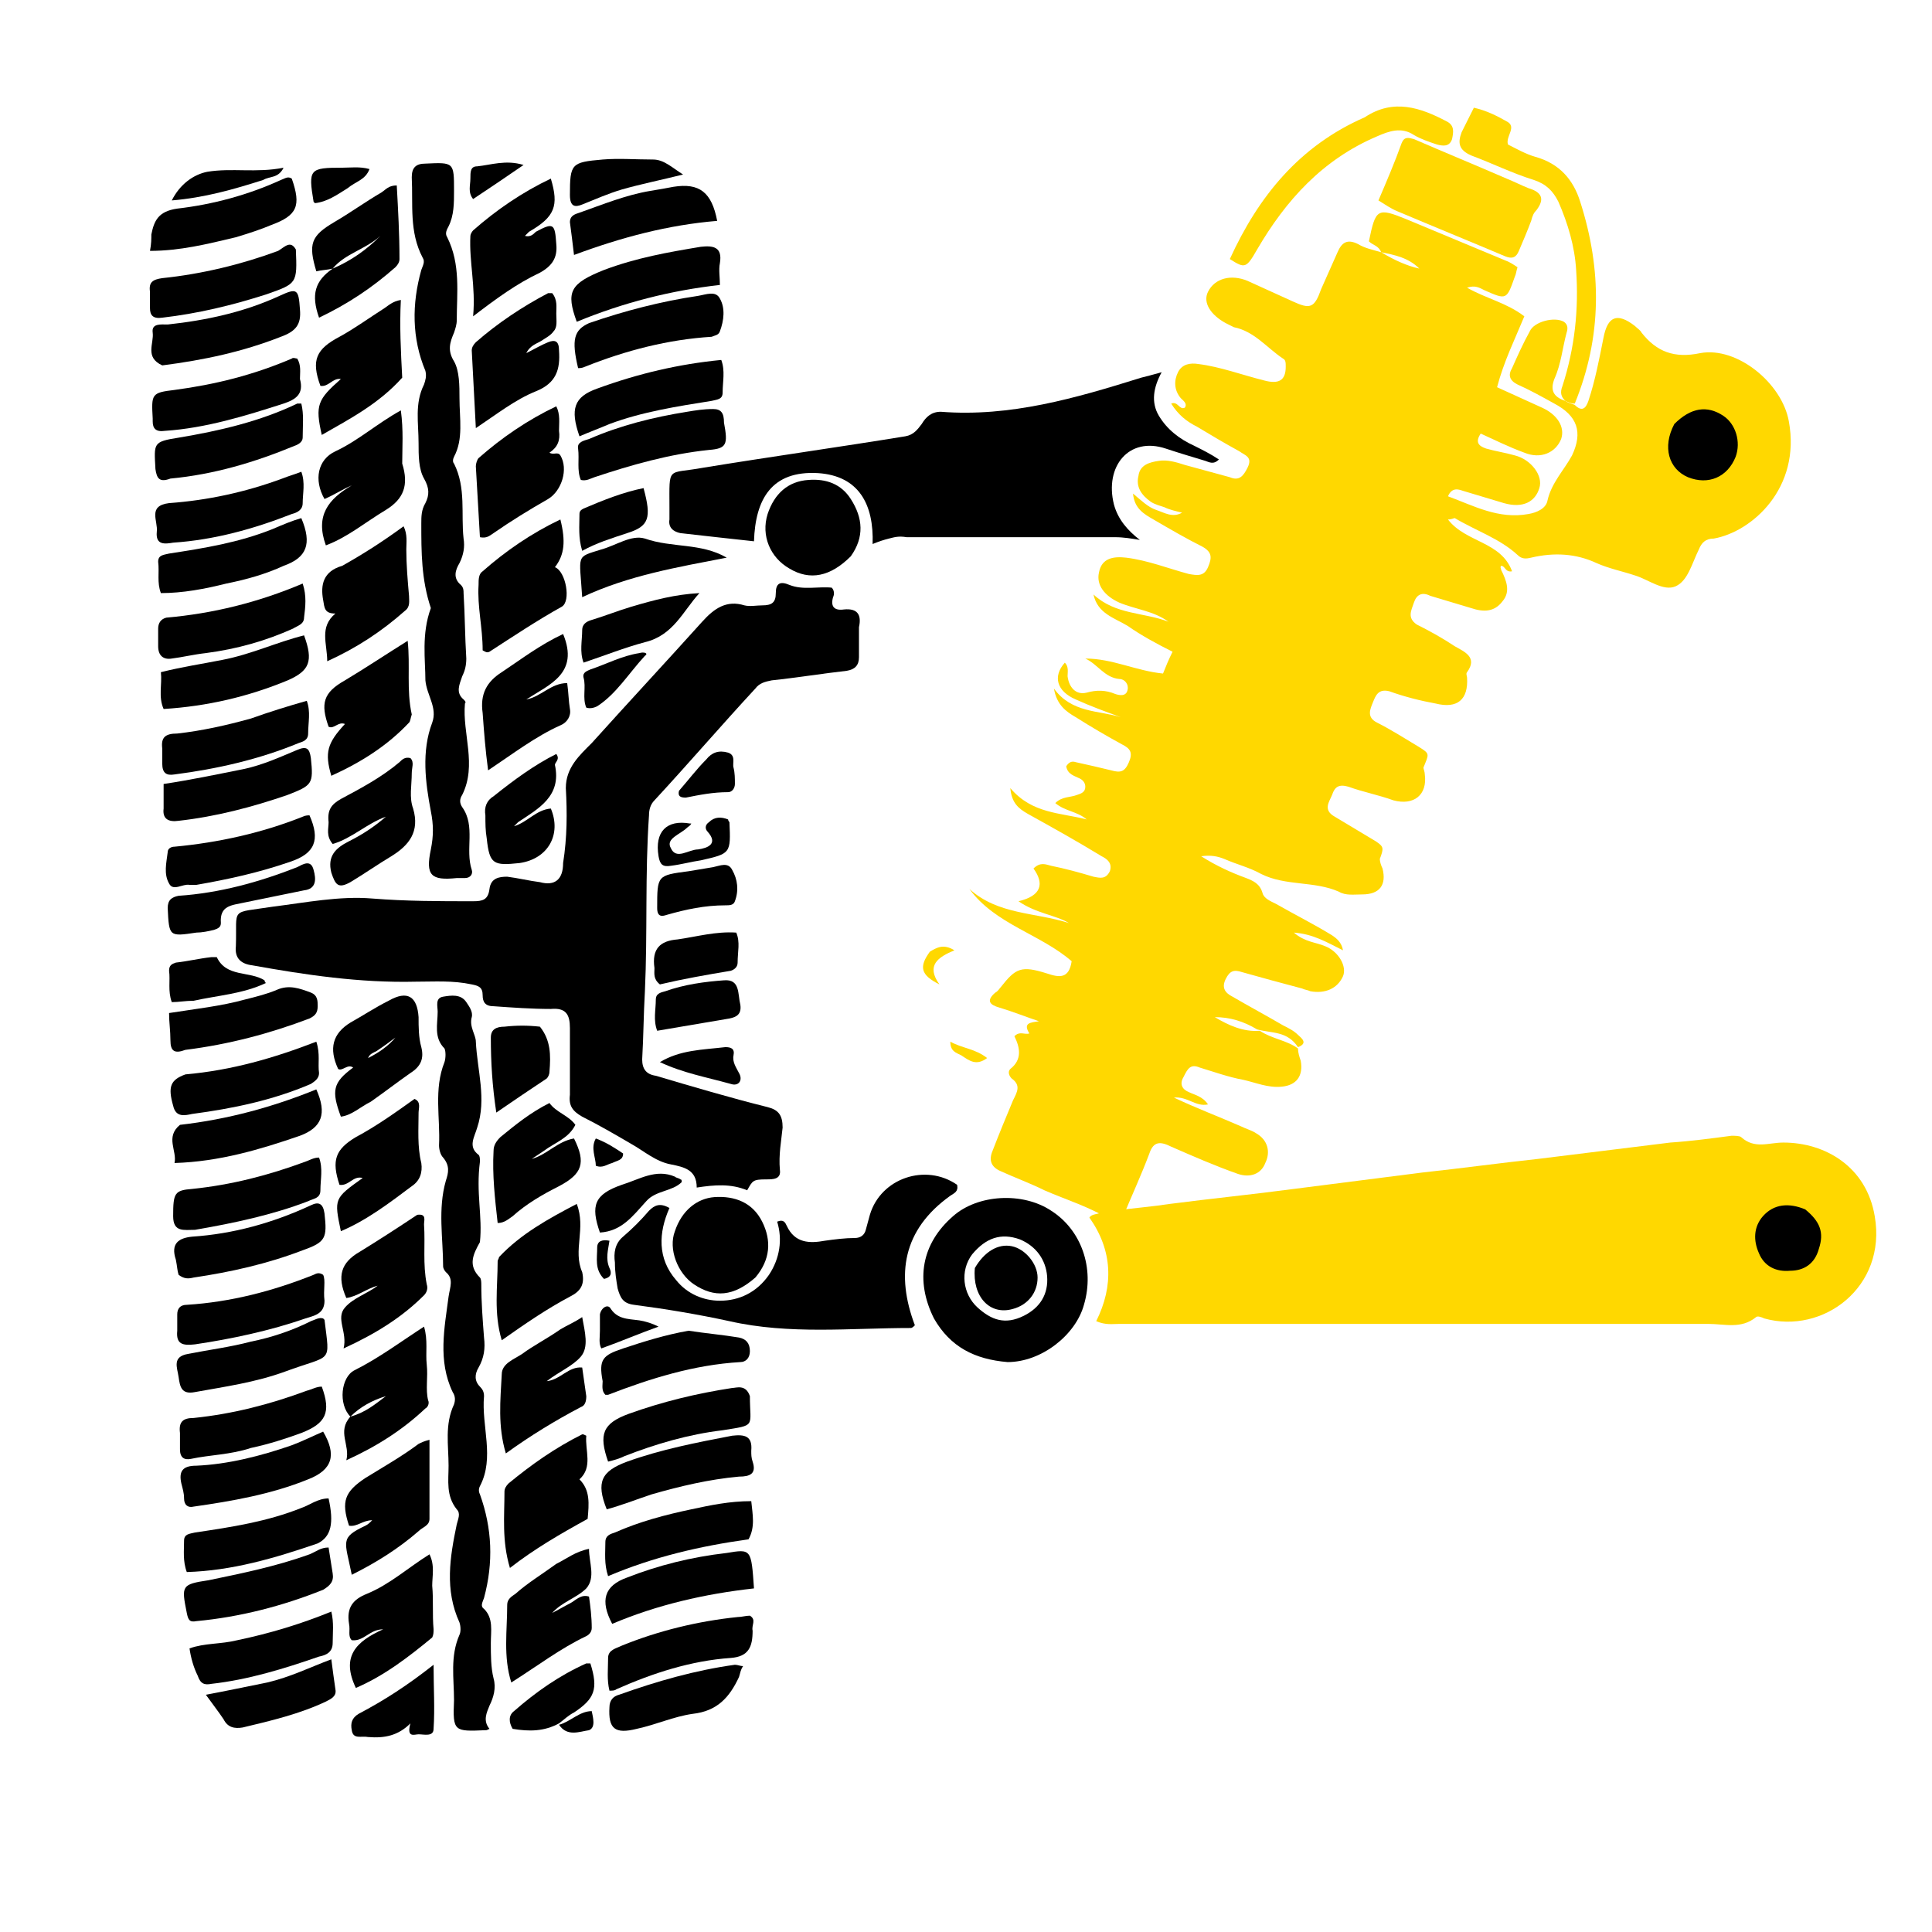
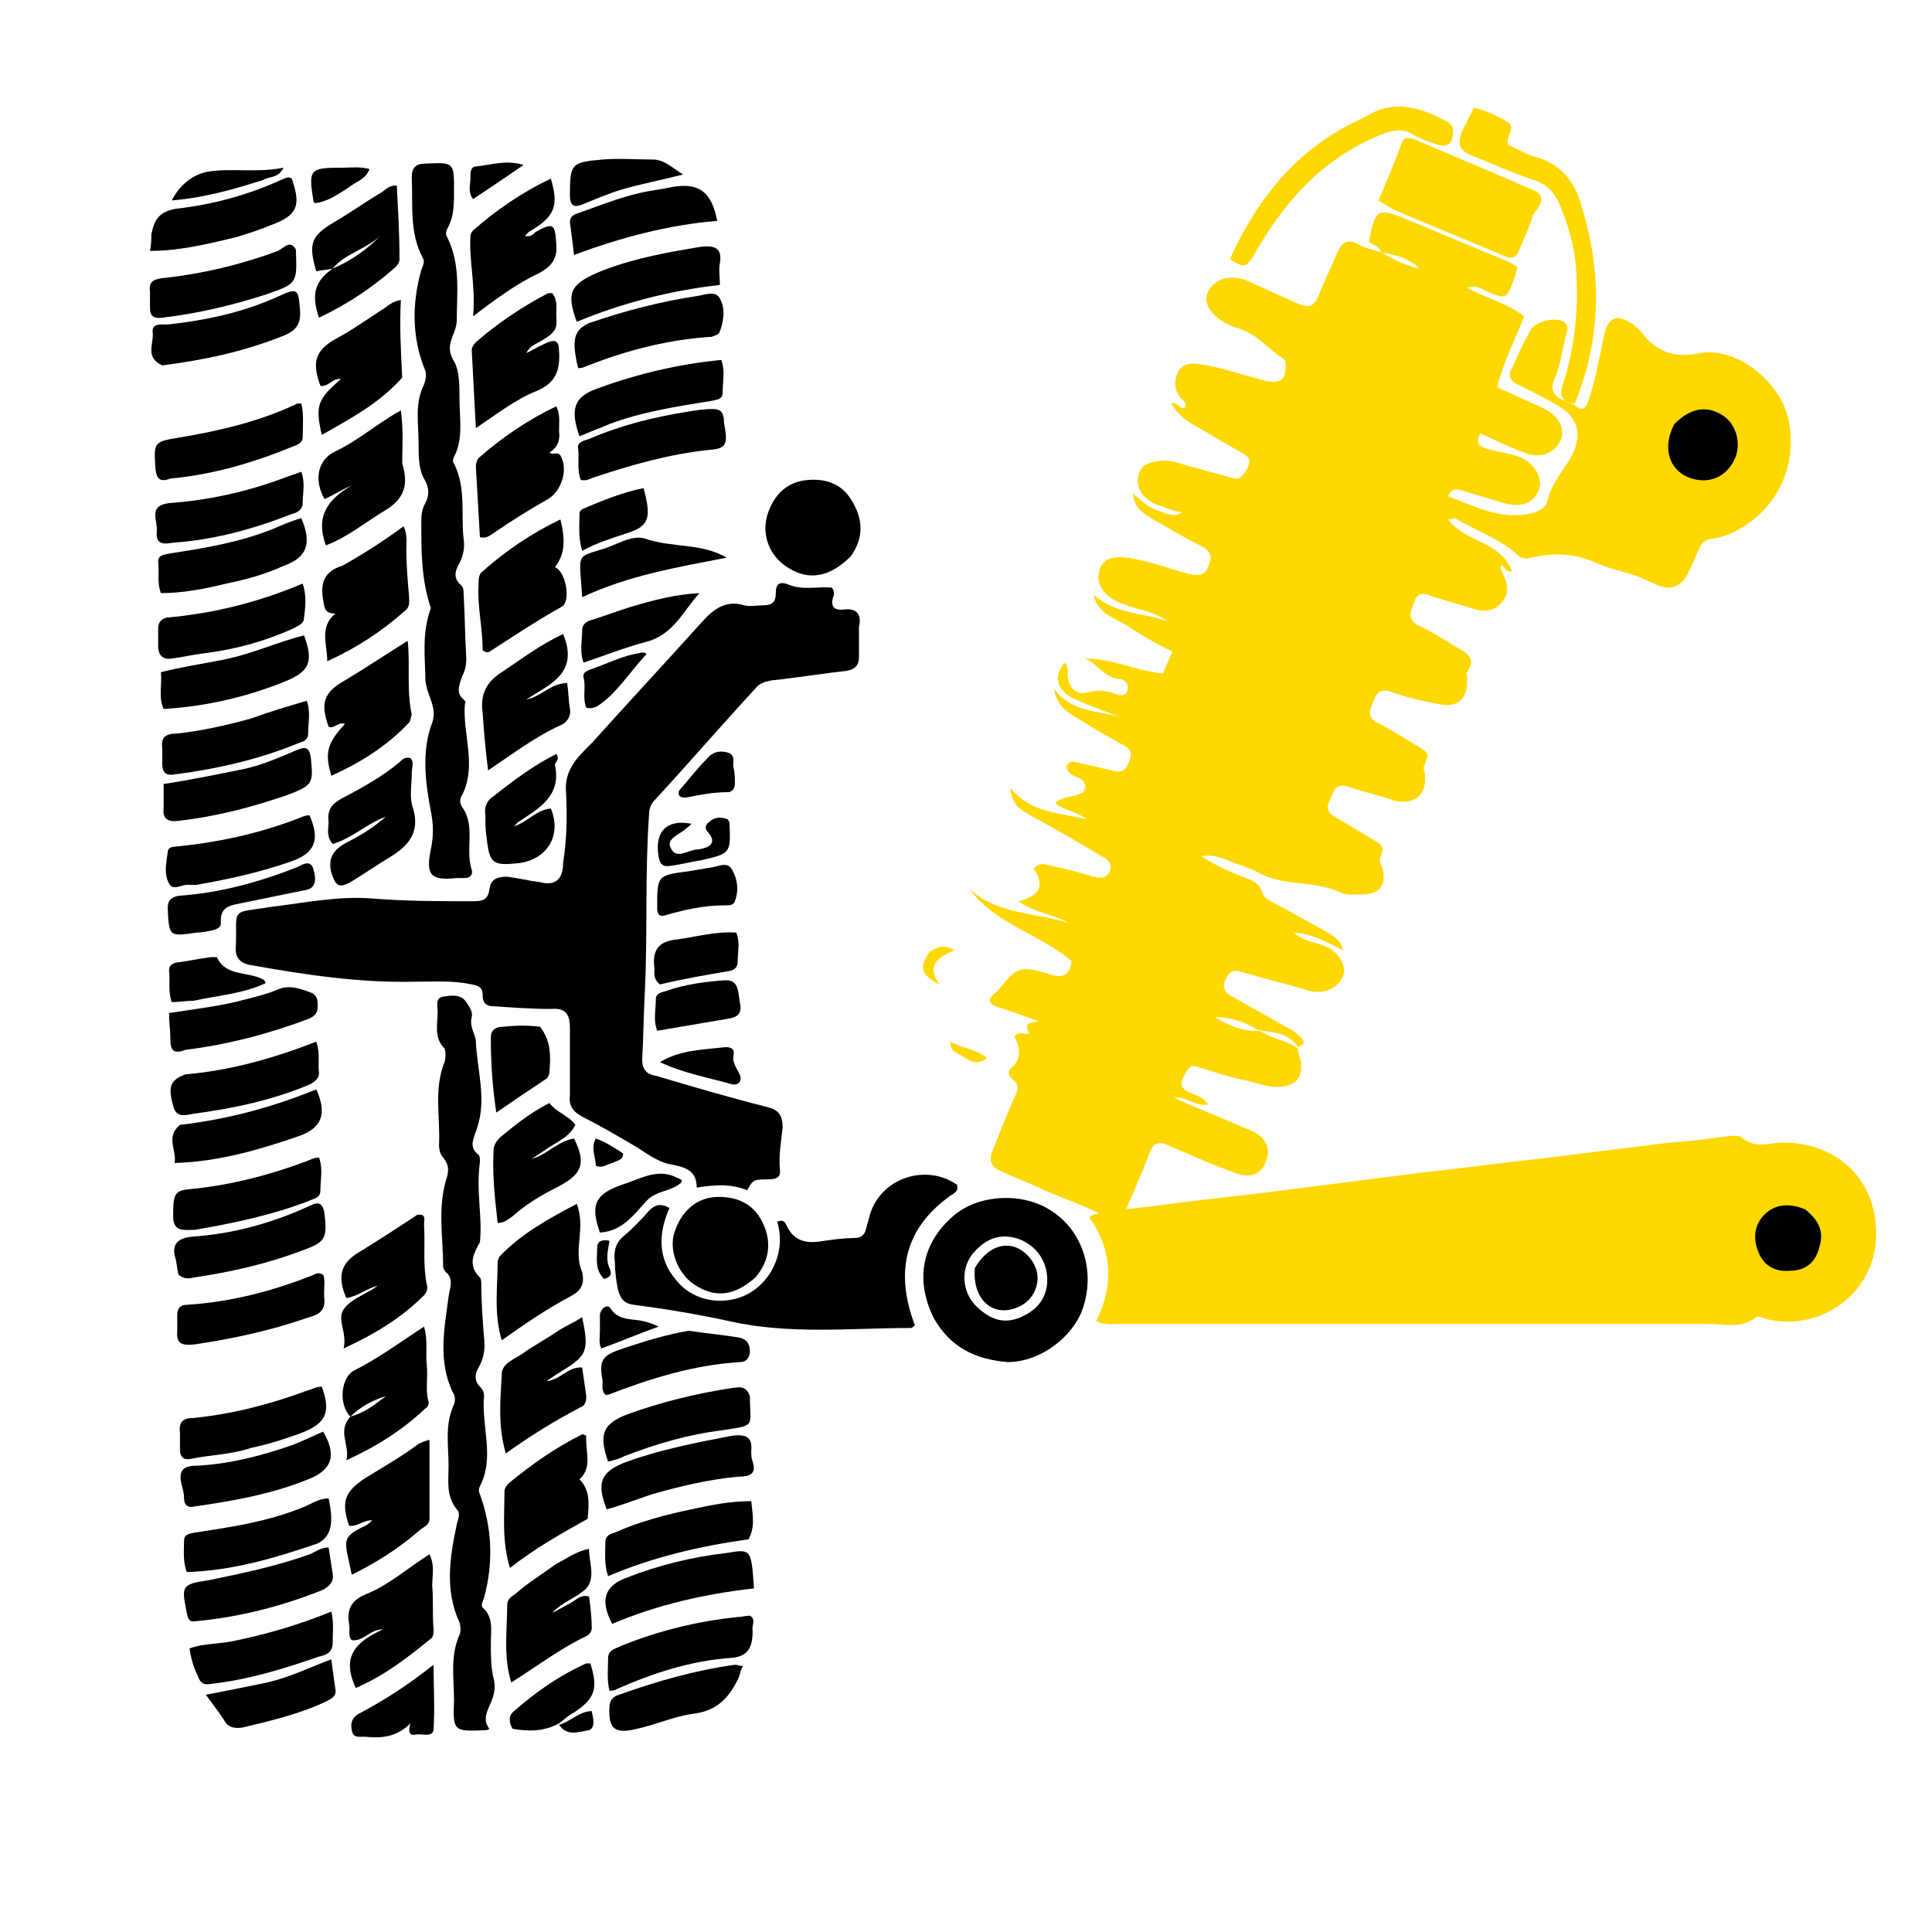
<svg xmlns="http://www.w3.org/2000/svg" version="1.1" id="Layer_1" x="0px" y="0px" viewBox="0 0 141.7 141.7" style="enable-background:new 0 0 141.7 141.7;" xml:space="preserve">
  <style type="text/css">
	.st0{fill:#FFD800;}
</style>
  <path class="st0" d="M87.4,35.6c-0.5-0.2-1.1-0.3-1.7-0.4c-0.3-0.1-0.5-0.1-0.7,0.2c-0.2,0.3,0,0.6,0.2,0.8c0.6,0.5,1.3,1,2.4,0.7  C88.5,36.2,88,35.8,87.4,35.6z" />
  <path class="st0" d="M125,33.4c0.9,0.4,1.7,0.7,2.5,1.1c0.8-1.2,0.9-2.6,0-3.7c-1.3-1.6-3-1.9-4.9-0.6c-1.3,1.4-1.5,3-0.6,4.3  c0-0.1,0-0.2,0.1-0.3C122.6,33.2,123.8,32.9,125,33.4z" />
  <path class="st0" d="M131.2,30.9c-0.5-2.8-3.8-5.5-6.5-5c-1.9,0.4-3.2-0.1-4.3-1.5c-0.1-0.2-0.3-0.3-0.5-0.5c-1.3-1-2-0.7-2.3,0.9  c-0.3,1.5-0.6,3.1-1.1,4.6c-0.2,0.6-0.5,0.8-1,0.3c-0.2-0.1-0.4-0.1-0.7-0.3c-0.9-0.3-1.1-0.8-0.8-1.6c0.5-1.1,0.6-2.3,0.9-3.4  c0.1-0.3,0.1-0.6-0.2-0.8c-0.7-0.4-2.2,0-2.5,0.7c-0.5,0.9-0.9,1.8-1.3,2.7c-0.3,0.5-0.2,0.9,0.4,1.2c0.9,0.4,1.8,0.9,2.7,1.4  c1.7,0.9,2.1,2.1,1.3,3.8c-0.6,1.1-1.5,2-1.8,3.3c-0.1,0.6-0.8,0.9-1.4,1c-2.2,0.4-4-0.6-5.9-1.3c0.3-0.7,0.8-0.5,1.1-0.4  c1,0.3,2,0.6,3,0.9c1.4,0.4,2.3-0.1,2.6-1.1c0.3-0.9-0.6-2.1-1.8-2.4c-0.7-0.2-1.4-0.3-2.1-0.5c-0.6-0.2-0.8-0.5-0.4-1.1  c1.1,0.5,2.1,1,3.2,1.4c1.2,0.5,2.3,0,2.7-1c0.3-0.9-0.3-1.8-1.4-2.3c-1.1-0.5-2.2-1-3.3-1.5c0.5-1.9,1.3-3.5,2-5.2  c-1.3-1-2.8-1.3-4.2-2.1c0.6-0.2,0.9,0,1.3,0.2c1.6,0.7,1.6,0.7,2.2-1c0.1-0.2,0.1-0.4,0.2-0.7c-0.3-0.2-0.6-0.4-0.9-0.5  c-2.4-1-4.8-2-7.2-3c-2.2-0.9-2.3-0.8-2.8,1.6c0.3,0.3,0.7,0.3,0.9,0.8c1,0.2,2,0.4,2.8,1.2c-0.9-0.2-1.8-0.6-2.8-1.2  c-0.7-0.2-1.2-0.3-1.7-0.6c-0.8-0.4-1.2-0.1-1.5,0.6c-0.4,0.9-0.8,1.8-1.2,2.7c-0.5,1.4-0.8,1.5-2.1,0.9c-1.1-0.5-2.2-1-3.3-1.5  c-1.2-0.5-2.4-0.2-2.9,0.8c-0.4,0.8,0.2,1.7,1.3,2.3c0.2,0.1,0.4,0.2,0.6,0.3c1.5,0.3,2.4,1.5,3.6,2.3c0.2,0.1,0.2,0.3,0.2,0.6  c0,1-0.5,1.3-1.6,1c-1.6-0.4-3.2-1-4.8-1.2c-0.6-0.1-1.2,0-1.5,0.6c-0.3,0.6-0.3,1.3,0.2,1.9c0.2,0.2,0.5,0.4,0.3,0.7  c-0.4,0.2-0.5-0.5-1-0.3c0.5,0.8,1.1,1.3,1.9,1.7c1,0.6,2,1.2,3.1,1.8c0.4,0.3,1,0.4,0.6,1.2c-0.3,0.6-0.6,1-1.3,0.7  c-1.1-0.3-2.2-0.6-3.3-0.9c-0.6-0.2-1.3-0.4-1.9-0.3c-0.7,0.1-1.4,0.3-1.5,1.1c-0.2,0.8,0.2,1.4,0.9,1.9c0.3,0.2,0.7,0.3,1,0.4  c0.4,0.2,0.9,0.3,1.3,0.4c-0.7,0.4-1.3,0-1.9-0.2c-0.6-0.2-1.1-0.7-1.7-1.2c0.1,1.1,0.8,1.5,1.5,1.9c1.2,0.7,2.4,1.4,3.6,2  c0.7,0.4,0.7,0.8,0.4,1.5c-0.3,0.7-0.8,0.6-1.4,0.5c-1.5-0.4-3-1-4.6-1.2c-0.9-0.1-1.8,0-2,1.1c-0.2,0.9,0.4,1.7,1.5,2.2  c1.2,0.5,2.5,0.6,3.6,1.4c-1.8-0.7-3.9-0.5-5.5-2c0.3,1.4,1.5,1.7,2.5,2.3c1,0.7,2.1,1.3,3.3,1.9c-0.3,0.6-0.5,1.1-0.7,1.6  c-2-0.2-3.7-1.1-5.7-1.1c0.9,0.4,1.4,1.4,2.5,1.5c0.4,0,0.7,0.4,0.6,0.8c-0.1,0.5-0.6,0.4-0.9,0.3c-0.7-0.3-1.4-0.3-2.1-0.1  c-0.8,0.2-1.3-0.4-1.4-1.2c0-0.3,0.1-0.7-0.2-1c-0.9,1-0.6,2.1,0.8,2.7c1.1,0.5,2.2,0.9,3.3,1.3c-1.6-0.5-3.6-0.3-4.9-2.1  c0.2,1.2,0.9,1.7,1.6,2.1c1.1,0.7,2.3,1.4,3.4,2c0.6,0.3,0.8,0.6,0.5,1.3c-0.3,0.7-0.6,0.8-1.3,0.6c-0.8-0.2-1.7-0.4-2.6-0.6  c-0.3-0.1-0.5,0-0.7,0.3c0.1,0.6,0.6,0.7,1,0.9c0.2,0.1,0.4,0.3,0.4,0.6c0,0.4-0.3,0.5-0.6,0.6c-0.5,0.2-1.1,0.1-1.6,0.6  c0.7,0.6,1.6,0.6,2.3,1.2c-1.9-0.5-4-0.4-5.6-2.3c0.1,1.1,0.6,1.5,1.3,1.9c1.8,1,3.6,2,5.4,3.1c0.4,0.2,0.8,0.5,0.6,1.1  c-0.3,0.6-0.7,0.5-1.2,0.4c-1-0.3-2.1-0.6-3.1-0.8c-0.4-0.1-0.8-0.3-1.3,0.2c0.8,1.1,0.6,2-1.1,2.4c1.3,0.9,2.7,1,3.7,1.6  c-2.5-0.8-5.2-0.6-7.3-2.5c1.9,2.6,5.2,3.3,7.5,5.3c-0.2,1.3-0.9,1.2-1.8,0.9c-1.9-0.6-2.3-0.4-3.4,1c-0.1,0.1-0.2,0.3-0.4,0.4  c-0.7,0.6-0.4,0.9,0.3,1.1c1,0.3,2,0.7,2.9,1c-0.6,0.1-1.2,0.1-0.7,0.9c-0.4,0.1-0.7-0.2-1.1,0.2c0.4,0.8,0.6,1.7-0.3,2.4  c-0.2,0.2-0.1,0.5,0.1,0.7c0.7,0.5,0.4,1,0.1,1.6c-0.5,1.2-1,2.4-1.5,3.7c-0.3,0.7-0.1,1.2,0.6,1.5c1.1,0.5,2.2,0.9,3.2,1.4  c1.6,0.7,3.3,1.2,4.9,2.2c0,0,0,0,0,0c0.2,0,0.3,0.1,0.5,0.2c0.2-0.1,0.4-0.1,0.5-0.1c0-0.1,0.1-0.2,0.1-0.2c-0.1,0-0.2,0-0.3,0  c0.7-1.7,1.4-3.2,2-4.8c0.3-0.9,0.8-0.9,1.6-0.5c1.6,0.7,3.2,1.4,4.9,2c0.9,0.3,1.7,0,2-0.8c0.4-0.8,0.2-1.7-0.7-2.2  c-0.3-0.2-0.7-0.3-1.1-0.5c-1.6-0.7-3.2-1.3-4.9-2.1c1-0.1,1.6,0.7,2.5,0.5c-0.4-0.6-1-0.7-1.4-0.9c-0.5-0.2-0.7-0.6-0.4-1.1  c0.3-0.6,0.5-1,1.2-0.7c1,0.3,2.1,0.7,3.2,0.9c0.9,0.2,1.8,0.6,2.8,0.5c1.1-0.1,1.6-0.8,1.4-1.9c-0.1-0.3-0.2-0.6-0.2-0.9  c-0.8-0.6-1.9-0.7-2.8-1.3c-1.2,0.1-2.3-0.4-3.3-1c1.1,0,2.1,0.3,3.1,0.9c1.1,0.3,2.2,0.1,3,1.3c0.8-0.3,0.2-0.7,0-0.9  c-0.3-0.3-0.7-0.5-1.1-0.7c-1.2-0.7-2.5-1.4-3.7-2.1c-0.6-0.3-0.8-0.7-0.5-1.3c0.3-0.6,0.6-0.7,1.2-0.5c1.4,0.4,2.9,0.8,4.4,1.2  c0.2,0.1,0.4,0.1,0.6,0.2c1.1,0.2,2-0.2,2.4-1.1c0.3-0.7-0.3-1.8-1.3-2.2c-0.7-0.3-1.5-0.3-2.3-1c1.4,0.1,2.4,0.7,3.6,1.3  c-0.1-0.6-0.5-0.9-0.8-1.1c-1.3-0.8-2.7-1.5-4.1-2.3c-0.4-0.2-0.9-0.4-1-0.8c-0.2-0.7-0.7-0.9-1.2-1.1c-1.1-0.4-2.2-0.9-3.3-1.6  c0.7-0.1,1.2,0,1.7,0.2c0.9,0.4,1.8,0.6,2.7,1.1c1.8,0.9,3.9,0.5,5.7,1.3c0.5,0.3,1.1,0.2,1.7,0.2c1.3,0,1.8-0.7,1.5-1.9  c-0.1-0.2-0.2-0.5-0.2-0.7c0.3-0.8,0.3-0.9-0.3-1.3c-1-0.6-2-1.2-3-1.8c-0.9-0.5-0.4-1.1-0.2-1.6c0.2-0.6,0.5-0.8,1.2-0.6  c1.1,0.4,2.2,0.6,3.3,1c1.5,0.4,2.5-0.4,2.3-1.9c0-0.2-0.1-0.4-0.1-0.5c0.4-1,0.5-1-0.3-1.5c-1-0.6-2.1-1.3-3.1-1.8  c-0.8-0.4-0.5-1-0.3-1.5c0.2-0.5,0.4-1,1.2-0.8c1.1,0.4,2.3,0.7,3.4,0.9c1.6,0.4,2.4-0.3,2.3-1.9c0-0.1-0.1-0.3,0-0.4  c0.8-1.1-0.2-1.5-0.9-1.9c-0.9-0.6-1.8-1.1-2.8-1.6c-0.7-0.5-0.4-1-0.2-1.6c0.2-0.6,0.6-0.8,1.2-0.5c1,0.3,2,0.6,3,0.9  c0.9,0.3,1.7,0.3,2.3-0.5c0.6-0.7,0.3-1.5-0.1-2.3c0-0.1-0.1-0.2,0-0.3c0.3,0,0.3,0.5,0.8,0.4c-0.8-2.2-3.4-2.1-4.7-3.8  c0.3,0,0.4-0.1,0.5-0.1c1.5,0.9,3.3,1.5,4.6,2.7c0.3,0.3,0.6,0.3,1,0.2c1.7-0.4,3.3-0.3,4.8,0.4c0.9,0.4,1.9,0.6,2.8,0.9  c1,0.3,2.1,1.2,3,0.8c0.9-0.4,1.2-1.7,1.7-2.7c0.2-0.5,0.5-0.8,1.1-0.8C128.5,39,132.1,35.8,131.2,30.9z" />
  <path class="st0" d="M128.5,89.2c-0.1-0.1-0.2-0.2-0.3-0.3c-0.1,0.1-0.1,0.1-0.1,0.2C128.3,89.2,128.4,89.2,128.5,89.2  c0,0.4,0.1,0.6,0.2,0.9c0.2,0.9-0.1,1.5-0.9,1.8c0.4,1.4,1.7,2.5,3.2,2.6c1.5,0.1,3.2-1.4,3.5-3c0.3-1.3-0.7-3.4-2.4-3.8  c-0.2,0-0.4-0.1-0.6-0.1c-1.1-0.1-2.1,0.2-2.8,0.9C128.9,88.7,129.2,88.9,128.5,89.2z" />
  <path class="st0" d="M137.5,89.2c-0.6-3.6-3.6-5.4-6.7-5.4c-1.1,0-2.1,0.5-3.1-0.4c-0.1-0.1-0.5-0.1-0.7-0.1c-1.5,0.2-3,0.4-4.5,0.5  c-3.2,0.4-6.5,0.8-9.7,1.2c-2.8,0.3-5.7,0.7-8.5,1c-3.1,0.4-6.3,0.8-9.4,1.2c-3,0.4-6,0.7-9.1,1.1c-1.3,0.2-2.6,0.3-4.1,0.5  c0,0,0,0,0,0c-0.3,0-0.5,0.1-0.8,0.1c0,0-0.1,0-0.1,0c0,0,0,0,0,0c-0.3,0.2-0.7,0.1-0.9,0.4c1.7,2.4,1.8,5,0.5,7.6  c0.7,0.3,1.2,0.2,1.7,0.2c14.4,0,28.8,0,43.2,0c1.2,0,2.4,0.4,3.5-0.5c0.1-0.1,0.4,0,0.6,0.1C133.7,97.9,138.4,94.4,137.5,89.2z" />
  <path d="M41.3,63.3c0.3-1.9,0.3-3.7,0.2-5.5c0-1.5,1-2.4,1.9-3.3c2.7-3,5.4-5.9,8.1-8.9c0.9-1,1.8-1.6,3.1-1.2c0.4,0.1,0.9,0,1.3,0  c0.7,0,1-0.2,1-0.9c0-0.7,0.3-0.9,1-0.6c1,0.4,2.1,0.1,3.1,0.2c0.2,0.2,0.2,0.5,0.1,0.7c-0.2,0.7,0.1,1,0.8,0.9  c1-0.1,1.3,0.4,1.1,1.3C63,46.7,63,47.5,63,48.2c0,0.6-0.3,0.9-0.9,1c-1.8,0.2-3.6,0.5-5.5,0.7c-0.5,0.1-0.9,0.2-1.2,0.6  c-2.5,2.7-4.9,5.5-7.4,8.2c-0.3,0.3-0.4,0.7-0.4,1.1c-0.3,4.3-0.1,8.6-0.3,12.9c-0.1,1.7-0.1,3.3-0.2,5c0,0.7,0.3,1.1,1,1.2  c2.7,0.8,5.4,1.6,8.2,2.3c0.8,0.2,1.1,0.6,1.1,1.5c-0.1,1-0.3,2-0.2,3.1c0.1,0.7-0.5,0.7-1,0.7c-1,0-1,0.1-1.4,0.8  c-1.2-0.5-2.4-0.4-3.7-0.2c0-1.3-0.9-1.5-1.9-1.7c-1.1-0.2-2-1-2.9-1.5c-1.2-0.7-2.4-1.4-3.6-2c-0.7-0.4-1-0.8-0.9-1.6  c0-1.6,0-3.2,0-4.9c0-1-0.3-1.5-1.4-1.4c-1.4,0-2.8-0.1-4.2-0.2c-0.6,0-0.8-0.3-0.8-0.8c0-0.6-0.3-0.7-0.8-0.8  c-1.4-0.3-2.7-0.2-4.1-0.2c-4.1,0.1-8.1-0.5-12-1.2c-0.8-0.1-1.3-0.5-1.2-1.4c0.1-2.9-0.5-2.4,2.7-2.9c2.4-0.3,4.9-0.8,7.3-0.6  c2.5,0.2,4.9,0.2,7.4,0.2c0.7,0,1.1-0.1,1.2-0.9c0.1-0.8,0.7-0.9,1.3-0.9c0.8,0.1,1.6,0.3,2.4,0.4C40.7,65,41.3,64.5,41.3,63.3z" />
-   <path d="M65.2,39.5c-0.4,0.1-0.7,0.2-1.2,0.4c0.1-2.9-1-5-4-5.2c-3.4-0.2-4.6,1.9-4.7,5c-1.9-0.2-3.6-0.4-5.4-0.6  c-0.5-0.1-0.9-0.4-0.8-1c0-0.3,0-0.6,0-0.9c0-3.1-0.2-2.4,2.5-2.9c4.9-0.8,9.9-1.5,14.8-2.3c0.6-0.1,0.9-0.5,1.2-0.9  c0.3-0.5,0.7-0.9,1.4-0.9c5.1,0.4,9.9-1,14.7-2.5c0.4-0.1,0.8-0.2,1.5-0.4c-0.6,1.1-0.8,2.2-0.2,3.2c0.6,1,1.5,1.7,2.6,2.2  c0.6,0.3,1.2,0.6,1.8,1c-0.4,0.4-0.7,0.2-1,0.1c-1-0.3-2-0.6-2.9-0.9c-2.7-0.9-4.5,1.3-3.8,4.1c0.3,1.1,1,1.9,1.9,2.6  c-0.6-0.1-1.2-0.2-1.8-0.2c-5.1,0-10.2,0-15.3,0C65.9,39.3,65.6,39.4,65.2,39.5z" />
  <path d="M35.2,91.1c-0.5,0.9-0.9,1.7,0,2.6c0.1,0.1,0.1,0.4,0.1,0.5c0,1.3,0.1,2.6,0.2,3.9c0.1,0.8,0,1.5-0.4,2.2  c-0.3,0.5-0.3,1,0.1,1.4c0.2,0.2,0.3,0.4,0.3,0.7c-0.2,2.2,0.8,4.5-0.3,6.6c-0.1,0.2-0.1,0.4,0,0.6c0.9,2.5,1,5,0.3,7.6  c-0.1,0.3-0.3,0.6,0,0.8c0.7,0.7,0.5,1.6,0.5,2.5c0,0.9,0,1.8,0.2,2.6c0.2,0.7,0,1.4-0.3,2c-0.2,0.5-0.5,1.1,0,1.7  c-0.2,0.1-0.2,0.1-0.3,0.1c-2.3,0.1-2.4,0.1-2.3-2.2c0-1.6-0.3-3.2,0.4-4.8c0.1-0.2,0.1-0.6,0-0.9c-1.1-2.4-0.7-4.8-0.2-7.2  c0.1-0.4,0.3-0.8,0-1.1c-0.8-1-0.6-2.1-0.6-3.2c0-1.5-0.3-3,0.4-4.5c0.1-0.3,0.1-0.6-0.1-0.9c-1.1-2.3-0.6-4.7-0.3-7  c0.1-0.7,0.4-1.3-0.2-1.8c-0.1-0.1-0.2-0.3-0.2-0.4c0-2.1-0.4-4.2,0.2-6.3c0.2-0.6,0.3-1.1-0.2-1.7c-0.2-0.2-0.3-0.6-0.3-0.9  c0.1-2-0.4-4.1,0.4-6.1c0.1-0.3,0.1-0.8,0-1c-0.8-0.8-0.5-1.8-0.5-2.7c0-0.4-0.2-1,0.4-1.1c0.6-0.1,1.3-0.2,1.7,0.4  c0.2,0.3,0.5,0.7,0.4,1.1c-0.2,0.7,0.3,1.3,0.3,1.8c0.1,2.1,0.8,4.2,0.1,6.3c-0.2,0.7-0.7,1.4,0.1,2c0.1,0.1,0.1,0.3,0.1,0.5  C34.9,87.5,35.4,89.2,35.2,91.1z" />
  <path d="M31.6,44.6c-0.7-2.1-0.7-4.1-0.7-6.2c0-0.5,0-1,0.3-1.5c0.3-0.6,0.3-1.1-0.1-1.8c-0.4-0.7-0.4-1.7-0.4-2.6  c0-1.5-0.3-2.9,0.4-4.3c0.1-0.3,0.2-0.6,0.1-1c-1-2.4-1-4.9-0.3-7.4c0.1-0.3,0.3-0.6,0.1-0.9c-1-1.9-0.7-3.9-0.8-5.9  c0-0.7,0.3-1,1-1c2.1-0.1,2.1-0.1,2.1,2c0,0.9,0,1.8-0.4,2.6c-0.1,0.2-0.3,0.5-0.1,0.8c1,2,0.7,4.1,0.7,6.1c0,0.3-0.1,0.6-0.2,0.9  c-0.3,0.7-0.5,1.3,0,2.1c0.4,0.7,0.4,1.8,0.4,2.7c0,1.5,0.3,3-0.4,4.3c-0.1,0.2-0.1,0.4,0,0.5c0.9,1.8,0.5,3.7,0.7,5.5  c0.1,0.6,0,1.2-0.3,1.8c-0.3,0.5-0.5,1.1,0.1,1.6c0.2,0.2,0.2,0.4,0.2,0.6c0.1,1.6,0.1,3.2,0.2,4.8c0,0.5-0.1,0.9-0.3,1.3  c-0.2,0.6-0.5,1.2,0.1,1.7c0.1,0.1,0.2,0.2,0.1,0.3c-0.2,2.2,0.9,4.5-0.2,6.7c-0.2,0.3-0.2,0.6,0,0.9c1,1.4,0.2,3.1,0.7,4.6  c0.1,0.3-0.1,0.6-0.5,0.6c-0.2,0-0.4,0-0.6,0c-1.9,0.2-2.3-0.2-1.9-2.1c0.2-1,0.2-1.8,0-2.8c-0.4-2.1-0.7-4.4,0.1-6.5  c0.4-1.1-0.4-2-0.5-3.1C31.2,48.4,30.9,46.5,31.6,44.6z" />
  <path d="M69.7,87.7c-3.5,2.5-4,5.8-2.6,9.5c-0.1,0.1-0.2,0.2-0.3,0.2c-4.4,0-8.9,0.5-13.3-0.5c-2.3-0.5-4.7-0.9-7-1.2  c-0.8-0.1-1-0.5-1.2-1.2c-0.1-0.6-0.2-1.2-0.2-1.9c-0.1-0.7,0-1.4,0.6-1.9c0.7-0.6,1.3-1.2,1.9-1.9c0.4-0.4,0.8-0.6,1.5-0.2  c-0.8,1.8-0.9,3.7,0.5,5.3c0.8,1,2,1.5,3.2,1.5c1.4,0,2.7-0.6,3.6-1.9c0.8-1.2,1-2.6,0.6-3.9c0.5-0.2,0.6,0.1,0.7,0.3  c0.6,1.3,1.7,1.3,2.8,1.1c0.7-0.1,1.5-0.2,2.2-0.2c0.4,0,0.7-0.2,0.8-0.6c0.1-0.4,0.2-0.7,0.3-1.1c0.8-2.7,4.1-3.8,6.4-2.2  C70.3,87.4,70,87.5,69.7,87.7z" />
  <path d="M68.5,96.7c-1.4-2.8-0.9-5.5,1.4-7.5c1.8-1.6,5.1-1.8,7.2-0.4c2.2,1.4,3.2,4.2,2.4,6.9c-0.6,2.2-3.1,4.2-5.6,4.2  C71.5,99.7,69.7,98.8,68.5,96.7 M71.3,92c-0.9,1.2-0.7,2.9,0.4,3.9c1,0.9,2,1.3,3.4,0.6c1.2-0.6,1.8-1.6,1.7-2.9  c-0.1-1.2-0.8-2.2-2-2.7C73.4,90.4,72.3,90.8,71.3,92z" />
  <path class="st0" d="M112.3,16.2c-0.3,0.8-0.6,1.5-0.9,2.2c-0.2,0.5-0.5,0.6-1,0.4c-2.6-1.1-5.3-2.2-7.9-3.3  c-0.5-0.2-0.9-0.5-1.4-0.8c0.6-1.4,1.2-2.8,1.7-4.2c0.2-0.5,0.5-0.4,0.9-0.3c2.3,1,4.5,1.9,6.8,2.9c0.5,0.2,1.1,0.5,1.6,0.7  c1,0.3,1.2,0.8,0.6,1.6C112.5,15.6,112.4,15.8,112.3,16.2z" />
  <path class="st0" d="M115.5,29.6c-0.3,0-0.5-0.1-0.7-0.2c-0.3-0.3-0.4-0.6-0.2-1.1c0.9-2.8,1.2-5.6,1-8.5c-0.1-1.7-0.6-3.4-1.3-5  c-0.4-0.8-0.9-1.3-1.8-1.6c-1.6-0.5-3-1.2-4.6-1.8c-0.9-0.4-1-0.9-0.7-1.7c0.3-0.6,0.6-1.2,0.9-1.8c0.9,0.2,1.7,0.6,2.4,1  c0.8,0.4-0.1,1.1,0.1,1.7c0.6,0.3,1.3,0.7,2,0.9c1.8,0.5,2.8,1.7,3.3,3.3C117.5,19.8,117.5,24.7,115.5,29.6z" />
  <path d="M42.7,93.3c0.2,0.9-0.1,1.4-0.9,1.8c-1.7,0.9-3.3,2-5,3.2c-0.6-2-0.3-3.9-0.3-5.8c0-0.1,0.1-0.2,0.1-0.3  c1.6-1.7,3.6-2.8,5.7-3.9C43,90.1,42,91.7,42.7,93.3z" />
  <path d="M43.1,111.4c-2,1.1-3.9,2.2-5.7,3.6c-0.6-2-0.4-3.8-0.4-5.6c0-0.2,0.1-0.4,0.3-0.6c1.7-1.4,3.4-2.6,5.4-3.6  c0.1,0,0.1,0,0.3,0.1c-0.1,1.1,0.5,2.3-0.5,3.2C43.3,109.3,43.2,110.3,43.1,111.4z" />
  <path d="M25.1,41.5c1.6-0.9,3-1.8,4.5-2.9c0.3,0.6,0.2,1.2,0.2,1.7c0,1.1,0.1,2.3,0.2,3.4c0,0.4,0.1,0.8-0.3,1.1  c-1.7,1.5-3.5,2.7-5.7,3.7c0-1.3-0.6-2.5,0.6-3.5c-0.8,0-0.8-0.4-0.9-1C23.5,42.9,23.7,41.9,25.1,41.5z" />
  <path d="M35.4,47.7c0-1.7-0.4-3.2-0.3-4.8c0-0.4,0-0.8,0.3-1c1.7-1.5,3.6-2.8,5.7-3.8c0.4,1.6,0.3,2.6-0.4,3.5  c0.8,0.3,1.2,2.5,0.5,2.9c-1.8,1-3.6,2.2-5.3,3.3C35.7,47.9,35.6,47.8,35.4,47.7z" />
  <path d="M55.4,93.7c-1.6,1.4-3,1.5-4.5,0.5c-1.2-0.8-1.9-2.6-1.4-3.9c0.5-1.5,1.6-2.4,2.9-2.5c1.5-0.1,2.8,0.4,3.5,1.8  C56.6,91,56.5,92.4,55.4,93.7z" />
  <path d="M40.8,23c0,0.5,0.1,1-0.2,1.3c-0.2,0.3-0.6,0.5-0.9,0.7c-0.3,0.2-0.8,0.3-1.1,0.9c0.6-0.3,1.1-0.6,1.6-0.8  c0.5-0.2,0.8-0.1,0.8,0.6c0.1,1.4-0.2,2.4-1.7,3c-1.5,0.6-2.9,1.7-4.4,2.7c-0.1-2-0.2-3.8-0.3-5.7c0-0.2,0.1-0.4,0.3-0.6  c1.6-1.4,3.4-2.6,5.3-3.6c0.1,0,0.2,0,0.3,0C40.9,22,40.8,22.5,40.8,23z" />
  <path d="M41,31.6c0.1,0.7-0.1,1.2-0.7,1.6c0.3,0.2,0.6-0.1,0.8,0.2c0.6,1,0.1,2.6-0.9,3.2c-1.4,0.8-2.7,1.6-4,2.5  c-0.3,0.2-0.5,0.4-1,0.3c-0.1-1.7-0.2-3.5-0.3-5.2c0-0.2,0.1-0.5,0.2-0.6c1.7-1.5,3.6-2.8,5.7-3.8C41.1,30.4,41,31,41,31.6z" />
  <path d="M62.4,40.8c-1.5,1.5-3,1.8-4.5,0.9c-1.4-0.8-2.1-2.4-1.6-4c0.5-1.5,1.5-2.4,3-2.5c1.3-0.1,2.4,0.3,3.1,1.4  C63.3,38,63.4,39.4,62.4,40.8z" />
  <path d="M29.5,27.7c-1.7,1.9-3.8,3-5.9,4.2c-0.5-2.2-0.3-2.6,1.4-4.1c-0.6-0.1-0.9,0.6-1.5,0.5c-0.7-1.9-0.3-2.7,1.4-3.6  c1.1-0.6,2.2-1.4,3.3-2.1c0.3-0.2,0.6-0.5,1.2-0.6C29.3,23.9,29.4,25.8,29.5,27.7z" />
  <path d="M38.8,17c-0.1,0.1-0.2,0.2-0.3,0.3c0.4,0.1,0.6-0.1,0.8-0.3c1.3-0.7,1.4-0.6,1.5,0.9c0.1,1-0.3,1.6-1.2,2.1  c-1.7,0.8-3.2,1.9-4.9,3.2c0.2-2.2-0.3-4-0.2-5.9c0-0.1,0.1-0.3,0.2-0.4c1.7-1.5,3.6-2.8,5.7-3.8C41,15.1,40.7,15.9,38.8,17z" />
  <path d="M41.1,97.5c0.5-0.3,1-0.5,1.6-0.9c0.2,1.1,0.5,2.2-0.1,2.9c-0.6,0.7-1.6,1.1-2.5,1.8c1-0.1,1.6-1.1,2.6-1  c0.1,0.7,0.2,1.4,0.3,2.1c0,0.4-0.1,0.7-0.4,0.8c-1.9,1-3.7,2.1-5.5,3.4c-0.6-2-0.4-3.9-0.3-5.8c0-0.8,0.9-1.1,1.5-1.5  C39.1,98.7,40.1,98.2,41.1,97.5z" />
-   <path d="M26.6,86.4c-0.7-0.2-1,0.6-1.7,0.5c-0.6-1.8-0.3-2.6,1.2-3.5c1.5-0.8,2.9-1.8,4.3-2.8c0.5,0.2,0.3,0.7,0.3,1  c0,1.2-0.1,2.5,0.2,3.7c0.1,0.7-0.1,1.3-0.7,1.7c-1.6,1.2-3.3,2.5-5.2,3.3C24.5,87.9,24.5,87.9,26.6,86.4z" />
  <path d="M26.8,111.9c0.2-0.1,0.3-0.2,0.5-0.4c-0.7,0-1.1,0.5-1.7,0.4c-0.6-1.8-0.3-2.5,1.2-3.5c1.3-0.8,2.7-1.6,3.9-2.5  c0.2-0.1,0.4-0.2,0.8-0.3c0,2,0,3.9,0,5.8c0,0.5-0.5,0.6-0.8,0.9c-1.5,1.3-3.1,2.3-4.9,3.2C25.3,113,24.9,112.8,26.8,111.9z" />
  <path d="M30.2,52.4c-0.1,0.3-0.1,0.5-0.2,0.6c-1.6,1.7-3.5,2.9-5.7,3.9c-0.5-1.7-0.3-2.4,1-3.8c-0.5-0.2-0.8,0.4-1.2,0.2  c-0.6-1.7-0.4-2.5,1.2-3.4c1.5-0.9,3-1.9,4.6-2.9C30.1,48.8,29.8,50.6,30.2,52.4z" />
  <path d="M40.8,114.7c0.8-0.4,1.4-0.9,2.4-1.1c0,1,0.5,2.1-0.2,2.9c-0.7,0.7-1.8,1-2.5,1.8c0.4-0.2,0.9-0.5,1.3-0.7  c0.4-0.2,0.8-0.7,1.4-0.5c0.1,0.7,0.2,1.5,0.2,2.3c0,0.3-0.2,0.5-0.4,0.6c-1.9,0.9-3.6,2.2-5.5,3.4c-0.6-1.9-0.3-3.8-0.3-5.7  c0-0.4,0.3-0.6,0.6-0.8C38.7,116.1,39.7,115.5,40.8,114.7z" />
  <path d="M25.6,119.1c-0.2-1.2,0.3-1.8,1.3-2.2c1.7-0.7,3-1.9,4.6-2.9c0.4,0.8,0.2,1.6,0.2,2.3c0.1,1.1,0,2.1,0.1,3.2  c0,0.2,0,0.4-0.1,0.6c-1.7,1.4-3.5,2.8-5.6,3.7c-1.1-2.3,0-3.4,2-4.3c-1,0-1.4,0.9-2.3,0.8C25.5,120,25.7,119.6,25.6,119.1z" />
  <path d="M35.4,52.3c-0.2-1.4,0.3-2.3,1.4-3c1.5-1,2.8-2,4.5-2.8c1.2,2.9-1,3.7-2.7,4.8c1.1-0.2,1.8-1.2,3-1.2  c0.1,0.7,0.1,1.3,0.2,1.9c0.1,0.5-0.2,1-0.7,1.2c-1.8,0.8-3.5,2.1-5.3,3.3C35.6,55,35.5,53.7,35.4,52.3z" />
  <path d="M30.6,89.1c0.7-0.1,0.5,0.4,0.5,0.7c0.1,1.5-0.1,2.9,0.2,4.4c0.1,0.3,0,0.6-0.2,0.8c-1.6,1.6-3.5,2.8-5.9,3.9  c0.3-1.2-0.6-2.2,0.1-3c0.6-0.7,1.6-1,2.4-1.6c-0.8,0.2-1.5,0.8-2.3,0.9c-0.7-1.6-0.4-2.6,1-3.4C27.7,91,29.1,90.1,30.6,89.1z" />
  <path d="M29.5,34c0.5,1.6,0.1,2.6-1.2,3.4c-1.5,0.9-2.8,2-4.4,2.6c-0.8-2.2,0.2-3.4,1.9-4.4c-0.7,0.3-1.3,0.7-2,1  c-0.8-1.4-0.5-2.9,0.8-3.5c1.7-0.8,3-2,4.8-3C29.6,31.6,29.5,32.8,29.5,34z" />
  <path d="M25.7,103.9c-0.9-0.9-0.7-2.9,0.3-3.4c1.8-0.9,3.4-2.1,5.1-3.2c0.3,1,0.1,1.9,0.2,2.8c0.1,0.9-0.1,1.8,0.1,2.6  c0.1,0.2,0,0.5-0.2,0.6c-1.7,1.6-3.6,2.8-5.8,3.8C25.7,106,24.7,105,25.7,103.9c1.1-0.3,1.8-0.9,2.6-1.5  C27.3,102.7,26.4,103.2,25.7,103.9z" />
  <path d="M24.4,19.7c-0.4,0.1-0.8,0.1-1.2,0.2c-0.6-2-0.4-2.6,1.3-3.6c1.2-0.7,2.3-1.5,3.5-2.2c0.3-0.2,0.5-0.5,1.1-0.5  c0.1,1.8,0.2,3.6,0.2,5.4c0,0.2-0.1,0.4-0.3,0.6c-1.7,1.5-3.5,2.7-5.6,3.7C22.8,21.6,23.1,20.6,24.4,19.7c1.4-0.6,2.5-1.4,3.5-2.4  C26.8,18.3,25.3,18.6,24.4,19.7z" />
  <path d="M24.1,60.3C24,59.4,24.3,59,25,58.6c1.5-0.8,3-1.6,4.3-2.7c0.2-0.2,0.4-0.4,0.8-0.3c0.3,0.3,0.1,0.7,0.1,1.1  c0,0.9-0.2,1.8,0.1,2.6c0.5,1.7-0.3,2.7-1.6,3.5c-1,0.6-2,1.3-3,1.9c-0.9,0.5-1.1,0.2-1.4-0.7c-0.3-1.2,0.3-1.8,1.3-2.3  c1-0.5,1.9-1.1,2.7-1.8c-1.4,0.5-2.5,1.6-3.9,2C23.9,61.3,24.1,60.8,24.1,60.3z" />
-   <path d="M27.2,80.8c-0.8,0.4-1.4,1-2.2,1.1c-0.7-1.9-0.6-2.5,0.9-3.6c-0.4-0.3-0.8,0.3-1.1,0.1c-0.7-1.5-0.4-2.6,0.9-3.4  c0.9-0.5,1.8-1.1,2.8-1.6c1.4-0.8,2.1-0.3,2.2,1.2c0,0.7,0,1.5,0.2,2.2c0.2,0.8,0,1.4-0.8,1.9C29.1,79.4,28.2,80.1,27.2,80.8   M27.6,77.1c-0.2,0.1-0.5,0.2-0.6,0.5c0.8-0.4,1.5-0.9,2-1.5C28.6,76.4,28.2,76.7,27.6,77.1z" />
  <path d="M39.9,84.4c-0.3,0.2-0.6,0.4-0.9,0.6c1.1-0.3,1.9-1.3,3.1-1.5c0.9,1.8,0.6,2.6-1.1,3.5c-1.2,0.6-2.4,1.3-3.4,2.2  c-0.3,0.2-0.6,0.5-1.1,0.5c-0.2-1.8-0.4-3.5-0.3-5.3c0-0.4,0.2-0.7,0.5-1c1.1-0.9,2.2-1.8,3.6-2.5c0.5,0.7,1.4,0.9,1.9,1.6  C41.7,83.5,40.7,83.8,39.9,84.4z" />
  <path class="st0" d="M100.1,8.6c2.1-1.4,4.1-0.7,6,0.3c0.6,0.3,0.5,0.8,0.4,1.3c-0.2,0.6-0.7,0.5-1.1,0.4c-0.6-0.2-1.2-0.4-1.7-0.7  c-0.9-0.6-1.8-0.3-2.7,0.1c-4,1.7-6.7,4.7-8.8,8.3c-0.8,1.4-0.9,1.4-2,0.7C92.3,14.4,95.3,10.7,100.1,8.6z" />
-   <path d="M22,27.8c0.3,1.1-0.3,1.5-1.2,1.8c-2.8,0.9-5.7,1.8-8.7,2c-0.7,0.1-0.9-0.2-0.9-0.7c0-0.1,0-0.1,0-0.2  c-0.1-1.8-0.1-1.9,1.6-2.1c3-0.4,5.8-1.1,8.6-2.3c0.1-0.1,0.3,0,0.4,0C22.1,26.8,22,27.3,22,27.8z" />
-   <path d="M20.9,100.6c-2.2,0.8-4.4,1.1-6.6,1.5c-1,0.2-1.1-0.4-1.2-1.1c-0.1-0.7-0.5-1.5,0.7-1.7c1.5-0.3,3.1-0.5,4.6-0.9  c1.5-0.3,3-0.8,4.4-1.5c0.3-0.1,0.6-0.3,0.9-0.2c0,0,0.1,0.1,0.1,0.1C24.2,100.1,24.4,99.3,20.9,100.6z" />
  <path d="M14.3,90.2c-0.8,0-1.6,0.2-1.6-1c0-1.7,0.1-1.9,1.4-2c2.9-0.3,5.6-1,8.3-2c0.3-0.1,0.6-0.3,1-0.3c0.3,0.8,0.1,1.6,0.1,2.4  c0,0.6-0.5,0.6-0.9,0.8C20,89.1,17.2,89.7,14.3,90.2z" />
  <path d="M47.8,109.6c-1.2,0.4-2.2,0.8-3.3,1.1c-0.8-2-0.4-2.8,1.5-3.5c2.5-0.9,5.1-1.4,7.7-1.9c0.9-0.1,1.5,0,1.4,1.1  c0,0.3,0,0.5,0.1,0.8c0.3,0.9-0.2,1.1-1,1.1C52,108.5,49.9,109,47.8,109.6z" />
  <path d="M43.2,23.7c2.6-0.9,5.3-1.6,8-2c0.6-0.1,1.3-0.4,1.6,0.2c0.4,0.7,0.3,1.6,0,2.4c-0.1,0.3-0.4,0.3-0.6,0.4  c-3.2,0.2-6.3,1-9.3,2.2c-0.2,0.1-0.4,0.1-0.5,0.1C41.9,24.9,42.1,24.2,43.2,23.7z" />
  <path d="M15.1,47.9c-0.9,0.1-1.7,0.3-2.5,0.4c-0.6,0.1-1-0.2-1-0.9c0-0.4,0-0.9,0-1.3c0-0.4,0.2-0.7,0.6-0.8c3.4-0.3,6.7-1.1,10-2.5  c0.3,0.9,0.2,1.7,0.1,2.5c0,0.5-0.5,0.6-0.8,0.8C19.5,47,17.4,47.6,15.1,47.9z" />
  <path d="M23.3,113.2c-3.2,1.1-6.3,2-9.6,2.1c-0.3-0.8-0.2-1.6-0.2-2.3c0-0.5,0.4-0.5,0.8-0.6c2.7-0.4,5.3-0.8,7.8-1.8  c0.6-0.2,1.2-0.7,2-0.7C24.5,111.7,24.3,112.7,23.3,113.2z" />
  <path d="M53.3,113.9c1.8-0.3,1.8-0.3,2,2.6c-3.6,0.4-7.1,1.2-10.4,2.6c-0.9-1.7-0.6-2.8,1.1-3.4C48.3,114.8,50.7,114.2,53.3,113.9z" />
  <path d="M23.8,95.4c0,1-0.8,1.1-1.4,1.3c-2.6,0.9-5.4,1.5-8.1,1.9c-0.9,0.1-1.4,0-1.3-1c0-0.4,0-0.8,0-1.2c0-0.4,0.2-0.7,0.7-0.7  c3.2-0.2,6.3-1,9.3-2.2c0.2-0.1,0.4-0.2,0.7,0C23.9,93.9,23.7,94.6,23.8,95.4z" />
  <path d="M12.5,35.1c-0.8,0.3-1,0-1.1-0.7c-0.1-1.9-0.2-2,1.7-2.3c3-0.5,6-1.2,8.7-2.5c0.1,0,0.1,0,0.3,0c0.2,0.8,0.1,1.6,0.1,2.5  c0,0.3-0.3,0.5-0.6,0.6C18.7,33.9,15.7,34.8,12.5,35.1z" />
  <path d="M18.4,52.7c1.4-0.5,2.7-0.9,4.1-1.3c0.3,0.8,0.1,1.6,0.1,2.4c0,0.5-0.4,0.6-0.7,0.7c-2.9,1.2-6,1.9-9.1,2.3  c-0.6,0.1-0.9-0.1-0.9-0.8c0-0.4,0-0.7,0-1.1c-0.1-0.8,0.2-1.1,1.1-1.1C14.8,53.6,16.6,53.2,18.4,52.7z" />
  <path d="M21.7,18.3c0.1,2.5,0.1,2.5-2.2,3.3c-2.5,0.8-5,1.4-7.6,1.7c-0.7,0.1-0.9-0.2-0.9-0.7c0-0.4,0-0.8,0-1.2  c-0.1-0.7,0.2-0.9,0.9-1c2.9-0.3,5.8-1,8.5-2C20.9,18.1,21.3,17.6,21.7,18.3z" />
  <path d="M22.7,114c0.5-0.2,0.8-0.5,1.4-0.5c0.1,0.6,0.2,1.3,0.3,1.9c0.1,0.6-0.2,0.9-0.7,1.2c-3,1.2-6.1,2-9.3,2.3  c-0.5,0.1-0.6-0.1-0.7-0.6c-0.4-2-0.4-2.1,1.6-2.4C17.7,115.4,20.2,114.9,22.7,114z" />
  <path d="M20.7,35.1c0.5-0.2,0.9-0.3,1.4-0.5c0.3,0.8,0.1,1.6,0.1,2.3c0,0.5-0.4,0.7-0.8,0.8c-2.8,1.1-5.7,1.9-8.7,2.1  c-0.6,0.1-1.3,0.2-1.2-0.8c0.1-0.8-0.7-1.9,0.9-2.1C15.2,36.7,18,36.1,20.7,35.1z" />
  <path d="M13.6,78.8c3.4-0.3,6.5-1.2,9.6-2.4c0.3,0.9,0.1,1.6,0.2,2.3c0,0.4-0.3,0.6-0.6,0.8c-2.8,1.2-5.7,1.8-8.7,2.2  c-0.5,0.1-1.2,0.3-1.4-0.6C12.3,79.7,12.5,79.2,13.6,78.8z" />
  <path d="M43.8,28.5c3-1.1,6-1.8,9.1-2.1c0.3,0.8,0.1,1.6,0.1,2.4c0,0.5-0.4,0.5-0.8,0.6c-2.5,0.4-5.1,0.8-7.5,1.7  c-0.7,0.3-1.5,0.6-2.2,0.9C41.8,30,42.1,29.1,43.8,28.5z" />
  <path d="M16.6,42.8c-1.6,0.4-3.2,0.7-4.8,0.7c-0.3-0.8-0.1-1.5-0.2-2.3c0-0.5,0.4-0.5,0.8-0.6c2.6-0.4,5.1-0.8,7.6-1.8  c0.7-0.3,1.4-0.6,2.1-0.8c0.8,1.9,0.4,2.9-1.3,3.5C19.5,42.1,18.1,42.5,16.6,42.8z" />
  <path d="M18.4,106.2c-1.5,0.5-3,0.5-4.4,0.8c-0.5,0.1-0.8-0.1-0.8-0.7c0-0.4,0-0.8,0-1.2c-0.1-0.8,0.2-1.1,1-1.1  c2.9-0.3,5.6-1,8.3-2c0.4-0.1,0.7-0.3,1.1-0.3c0.7,1.9,0.3,2.7-1.5,3.4C21,105.5,19.8,105.9,18.4,106.2z" />
  <path d="M12.9,92.4c-0.4-1.2,0.2-1.6,1.2-1.7c3-0.2,5.9-1,8.7-2.3c0.6-0.3,0.9-0.1,1,0.6c0.2,1.8,0.1,2.1-1.6,2.7  c-2.6,1-5.3,1.6-8,2c-0.4,0.1-0.7,0.1-1.1-0.2C13,93.2,13,92.9,12.9,92.4z" />
  <path d="M21.4,106c0.8-0.3,1.6-0.7,2.3-1c1,1.7,0.7,2.8-1.1,3.5c-2.7,1.1-5.6,1.6-8.4,2c-0.4,0.1-0.7-0.1-0.7-0.6  c0-0.4-0.1-0.7-0.2-1.1c-0.2-0.9,0.1-1.3,1.1-1.3C16.7,107.4,19.1,106.8,21.4,106z" />
  <path d="M14.4,64.9c-0.2,0-0.4,0-0.5,0c-0.5-0.1-1.2,0.5-1.5-0.1c-0.4-0.7-0.2-1.5-0.1-2.3c0-0.3,0.3-0.4,0.5-0.4  c3.2-0.3,6.4-1,9.4-2.2c0.2-0.1,0.4-0.1,0.5-0.1c0.8,1.8,0.4,2.8-1.4,3.4C19,64,16.7,64.5,14.4,64.9z" />
  <path d="M11.9,26.8c-1.3-0.6-0.6-1.6-0.7-2.4c-0.1-0.7,0.6-0.6,1.1-0.6c2.8-0.3,5.6-0.9,8.2-2.1c1.3-0.6,1.4-0.5,1.5,1  c0.1,1.1-0.3,1.6-1.4,2C17.8,25.8,15,26.4,11.9,26.8z" />
  <path d="M53.1,31c0.3,1.6,0.2,1.9-1.1,2c-2.9,0.3-5.7,1.1-8.4,2c-0.3,0.1-0.6,0.3-1,0.2c-0.3-0.7-0.1-1.5-0.2-2.3  c-0.1-0.5,0.5-0.6,0.8-0.7c2.3-1,4.7-1.6,7.2-2c0.6-0.1,1.2-0.2,1.9-0.2C52.9,30,53.1,30.3,53.1,31z" />
  <path d="M54.9,112.9c-3.6,0.5-7,1.3-10.3,2.7c-0.3-0.9-0.2-1.7-0.2-2.5c0-0.5,0.4-0.6,0.7-0.7c1.8-0.8,3.7-1.3,5.6-1.7  c1.4-0.3,2.8-0.6,4.4-0.6C55.2,111.1,55.4,112,54.9,112.9z" />
  <path d="M13.2,82.5c3.5-0.4,6.8-1.3,10-2.6c0.8,1.8,0.4,2.8-1.2,3.4c-2.9,1-5.9,1.9-9.2,2C13,84.4,12.1,83.4,13.2,82.5z" />
  <path d="M16.3,48.4c2.1-0.4,4-1.3,6-1.8c0.7,1.9,0.4,2.6-1.2,3.3c-2.9,1.2-5.9,1.9-9.1,2.1c-0.4-0.9-0.1-1.8-0.2-2.7  C13.4,48.9,14.8,48.7,16.3,48.4z" />
  <path d="M44.3,19.8c2.4-0.9,4.7-1.3,7.1-1.7c0.9-0.1,1.6,0,1.4,1.2c-0.1,0.5,0,1,0,1.6c-3.6,0.4-7.1,1.3-10.5,2.7  C41.5,21.4,41.8,20.8,44.3,19.8z" />
  <path d="M17.9,56.4c1.4-0.3,2.7-0.9,3.9-1.4c0.7-0.3,0.9-0.1,1,0.6c0.2,1.9,0.1,2-1.7,2.7c-2.6,0.9-5.3,1.6-8,1.9  c-0.7,0.1-1.2-0.1-1.1-0.9c0-0.6,0-1.1,0-1.8C14,57.2,15.9,56.8,17.9,56.4z" />
  <path d="M55,102.4c0,2.3,0.5,2.1-2,2.5c-2.5,0.3-4.9,1-7.2,1.9c-0.4,0.2-0.8,0.3-1.2,0.4c-0.7-2-0.4-2.8,1.5-3.5  c2.5-0.9,5-1.5,7.6-1.9C54,101.8,54.7,101.5,55,102.4z" />
  <path d="M55.2,119.6c0,1.2-0.3,1.9-1.6,2c-2.9,0.2-5.7,1.1-8.4,2.3c-0.1,0.1-0.3,0.1-0.5,0.1c-0.2-0.8-0.1-1.6-0.1-2.4  c0-0.6,0.6-0.7,1-0.9c2.7-1.1,5.6-1.8,8.5-2.1c0.3,0,0.6-0.1,0.9-0.1C55.5,118.8,55.1,119.2,55.2,119.6z" />
  <path d="M17.3,17.4c-2.1,0.5-4.1,1-6.3,1c0.1-0.5,0.1-0.9,0.1-1.2c0.2-1,0.5-1.7,1.9-1.9c2.6-0.3,5.2-1,7.6-2.1  c0.3-0.1,0.5-0.3,0.8-0.1c0.7,2,0.4,2.7-1.5,3.4C19.2,16.8,18.3,17.1,17.3,17.4z" />
  <path d="M13.6,77c-0.8,0.3-1.1,0.1-1.1-0.7c0-0.7-0.1-1.3-0.1-2c1.9-0.3,3.8-0.5,5.6-1c0.8-0.2,1.6-0.4,2.3-0.7  c0.9-0.4,1.7-0.1,2.5,0.2c0.5,0.2,0.5,0.6,0.5,1c0,0.5-0.2,0.7-0.6,0.9C19.8,75.8,16.8,76.6,13.6,77z" />
  <path d="M17.4,120.3c2.4-0.5,4.7-1.2,6.9-2.1c0.2,0.8,0.1,1.6,0.1,2.3c0,0.7-0.5,0.9-1,1c-2.6,0.9-5.2,1.7-7.9,2  c-0.5,0.1-0.8,0-1-0.6c-0.3-0.6-0.5-1.3-0.6-2C15,120.5,16.2,120.6,17.4,120.3z" />
  <path d="M47.7,14c0.6-0.1,1.2-0.2,1.7-0.3c1.9-0.3,2.8,0.4,3.2,2.5c-3.6,0.3-7,1.2-10.5,2.5c-0.1-0.9-0.2-1.6-0.3-2.4  c0-0.5,0.4-0.6,0.7-0.7C44.2,15,45.9,14.3,47.7,14z" />
  <path d="M50.5,97.6c1.3,0.2,2.5,0.3,3.7,0.5c0.5,0.1,0.8,0.4,0.8,1c0,0.5-0.3,0.8-0.7,0.8c-3.4,0.2-6.6,1.2-9.7,2.4  c-0.1,0-0.1,0-0.2,0c-0.3-0.3-0.2-0.7-0.2-1c-0.3-1.6,0-1.9,1.5-2.4C47.2,98.4,48.8,97.9,50.5,97.6z" />
  <path d="M35.6,59.8c-0.1-0.6,0.1-1.1,0.6-1.4c1.5-1.2,3-2.3,4.6-3.1c0.3,0.4-0.1,0.6-0.1,0.8c0.5,2.3-1.2,3.2-2.7,4.2  c-0.1,0.1-0.1,0.1-0.3,0.3c1-0.3,1.6-1.2,2.7-1.3c0.8,1.9-0.2,3.7-2.3,4c-1.9,0.2-2.2,0.1-2.4-1.8C35.6,60.9,35.6,60.4,35.6,59.8z" />
  <path d="M54.2,123c-0.7,1.5-1.6,2.5-3.4,2.7c-1.4,0.2-2.7,0.8-4.1,1.1c-1.6,0.4-2.1,0-2-1.6c0-0.5,0.3-0.8,0.7-0.9  c2.8-1,5.6-1.8,8.5-2.2c0.2,0,0.4,0.1,0.6,0.1C54.3,122.5,54.3,122.7,54.2,123z" />
  <path d="M19.6,123.4c1.7-0.4,3.1-1.1,4.7-1.7c0.1,0.8,0.2,1.5,0.3,2.2c0.1,0.5-0.3,0.7-0.7,0.9c-1.9,0.9-4,1.4-6.1,1.9  c-0.6,0.1-1.1,0-1.4-0.6c-0.4-0.6-0.8-1.1-1.3-1.8C16.7,124,18.1,123.7,19.6,123.4z" />
  <path d="M44.1,40.3c1.1-0.3,2.2-1.1,3.2-0.8c2,0.7,4.1,0.3,6,1.4c-3.6,0.7-7.2,1.3-10.6,2.9C42.5,40.6,42.2,40.9,44.1,40.3z" />
  <path d="M12.3,66.6c0-0.6,0.3-0.8,0.8-0.9c3-0.2,5.9-1,8.7-2.1c0.4-0.2,1-0.6,1.2,0.2c0.2,0.7,0.2,1.4-0.7,1.5  c-1.5,0.3-2.9,0.6-4.4,0.9c-0.9,0.2-1.8,0.2-1.7,1.5c0,0.3-0.2,0.4-0.5,0.5c-0.4,0.1-0.9,0.2-1.3,0.2C12.4,68.7,12.4,68.7,12.3,66.6  z" />
  <path d="M46.3,44.5c1.7-0.5,3.2-0.9,5-1c-1.2,1.3-1.9,3.1-4,3.6c-1.5,0.4-3,1-4.5,1.5c-0.3-0.8-0.1-1.6-0.1-2.4  c0-0.4,0.3-0.6,0.6-0.7C44.3,45.2,45.3,44.8,46.3,44.5z" />
  <path d="M39.6,75.3c0.8,1,0.8,2.1,0.7,3.3c0,0.2-0.1,0.4-0.2,0.5c-1.2,0.8-2.4,1.6-3.7,2.5c-0.3-2-0.4-3.7-0.4-5.5  c0-0.6,0.4-0.8,1-0.8C37.9,75.2,38.7,75.2,39.6,75.3z" />
  <path d="M27,127.4c-0.5-0.1-1.1,0.2-1.2-0.5c-0.1-0.5,0-0.9,0.5-1.2c1.9-1,3.6-2.1,5.5-3.6c0,1.7,0.1,3.2,0,4.7  c0,0.6-0.7,0.4-1.1,0.4c-0.3,0-0.9,0.3-0.6-0.8C29.2,127.3,28.2,127.5,27,127.4z" />
  <path d="M54.3,73.7c0.1,0.7-0.3,0.9-0.8,1c-1.8,0.3-3.5,0.6-5.3,0.9c-0.3-0.8-0.1-1.5-0.1-2.3c0-0.4,0.3-0.5,0.7-0.6  c1.4-0.5,2.9-0.7,4.3-0.8C54.3,71.8,54.1,72.9,54.3,73.7z" />
  <path d="M48,71c-0.2-1.4,0.4-2,1.7-2.1c1.4-0.2,2.8-0.6,4.3-0.5c0.3,0.7,0.1,1.4,0.1,2.2c0,0.3-0.2,0.5-0.5,0.6  c-1.8,0.3-3.5,0.6-5.2,1C47.9,71.8,48,71.4,48,71z" />
  <path d="M48.2,66.6c0-2.4,0-2.4,2.3-2.7c0.6-0.1,1.2-0.2,1.8-0.3c0.5-0.1,1.1-0.4,1.4,0.2c0.4,0.7,0.5,1.5,0.2,2.3  c-0.1,0.3-0.4,0.3-0.7,0.3c-1.5,0-2.9,0.3-4.3,0.7C48.6,67.2,48.2,67.3,48.2,66.6z" />
  <path d="M41,126.4c-1.1,0.6-2.2,0.6-3.4,0.4c-0.3-0.5-0.3-1,0.1-1.3c1.6-1.4,3.3-2.6,5.3-3.5c0.1,0,0.2,0,0.3,0  c0.6,1.9,0.3,2.6-1.2,3.6C41.7,125.8,41.4,126.1,41,126.4C41,126.5,41,126.4,41,126.4z" />
  <path d="M41.8,14.3c0-2.3,0.1-2.4,2.4-2.6c1.2-0.1,2.4,0,3.7,0c0.8,0,1.4,0.6,2.2,1.1c-1.6,0.4-3.1,0.7-4.5,1.1  c-1,0.3-1.9,0.7-2.9,1.1C42.2,15.2,41.8,15.2,41.8,14.3z" />
  <path d="M14.2,73.4c-0.6,0-1.1,0.1-1.6,0.1c-0.3-0.8-0.1-1.6-0.2-2.3c0-0.4,0.2-0.5,0.5-0.6c0.9-0.1,1.7-0.3,2.6-0.4  c0.1,0,0.4,0,0.4,0c0.7,1.5,2.4,1,3.5,1.7c0,0,0,0.1,0.1,0.2C17.8,72.9,16,73,14.2,73.4z" />
  <path d="M46,39.1c-1.2,0.4-2.2,0.7-3.3,1.3c-0.3-1-0.2-1.8-0.2-2.7c0-0.2,0.1-0.3,0.3-0.4c1.4-0.6,2.9-1.2,4.4-1.5  C47.8,38,47.6,38.6,46,39.1z" />
  <path d="M47.4,88.1c-1,1.1-1.8,2.2-3.4,2.3c-0.7-2-0.4-2.8,1.6-3.5c1.3-0.4,2.5-1.2,3.9-0.6c0.1,0.1,0.3,0.1,0.4,0.2  c0.1,0,0.1,0.1,0.1,0.2C49.3,87.4,48.1,87.3,47.4,88.1z" />
  <path d="M50.4,60.7c-0.5,0.5-1.6,0.8-1.2,1.5c0.4,0.9,1.3,0.1,2,0.1c0.7-0.1,1.5-0.4,0.7-1.3c-0.2-0.2-0.2-0.5,0.1-0.7  c0.4-0.4,0.9-0.4,1.4-0.2c0,0.1,0.1,0.2,0.1,0.2c0.1,2.3,0.1,2.3-2.1,2.8c-0.7,0.1-1.4,0.3-2.2,0.4c-0.6,0.1-0.8-0.1-0.9-0.7  c-0.3-1.8,0.6-2.7,2.3-2.4c0,0,0.1,0,0.1,0C50.6,60.6,50.5,60.6,50.4,60.7z" />
  <path d="M48.4,77.9c1.5-0.9,3.1-0.9,4.8-1.1c0.4,0,0.7,0.1,0.6,0.6c-0.1,0.5,0.2,0.9,0.4,1.3c0.3,0.5,0,1-0.6,0.8  C51.8,79,50.1,78.7,48.4,77.9z" />
  <path d="M46.9,47.9c0.3-0.1,0.7,0,0.4,0.2c-1.2,1.3-2.1,2.8-3.5,3.7c-0.2,0.1-0.5,0.2-0.8,0.1c-0.3-0.7,0-1.5-0.2-2.2  c-0.1-0.4,0.3-0.5,0.5-0.6C44.5,48.7,45.6,48.1,46.9,47.9z" />
  <path d="M49.8,58c0.7-0.8,1.3-1.6,2-2.3c0.4-0.5,0.9-0.7,1.6-0.5c0.6,0.2,0.3,0.8,0.4,1.1c0.1,0.4,0.1,0.8,0.1,1.2  c0,0.3-0.2,0.6-0.5,0.6c-1.1,0-2.1,0.2-3.1,0.4C49.9,58.5,49.7,58.4,49.8,58z" />
  <path d="M19.3,13.2c-2.2,0.7-4.3,1.3-6.7,1.5c0.6-1.2,1.6-1.9,2.6-2.1c1.8-0.3,3.6,0.1,5.6-0.3C20.4,13.1,19.8,12.9,19.3,13.2z" />
  <path d="M25.5,13.8c-0.8,0.5-1.5,1-2.4,1.1c-0.1-0.1-0.1-0.1-0.1-0.1c-0.4-2.4-0.3-2.5,2.1-2.5c0.6,0,1.3-0.1,2,0.1  C26.8,13.2,26.1,13.3,25.5,13.8z" />
  <path d="M44,97.6c0-0.5,0-0.8,0-1.2c0.1-0.5,0.6-0.8,0.8-0.4c0.6,0.9,1.6,0.7,2.4,0.9c0.4,0.1,0.7,0.2,1.1,0.4  c-1.4,0.5-2.8,1.1-4.2,1.6C43.9,98.5,44,98.1,44,97.6z" />
  <path d="M34.5,13.1c0-0.5,0-0.9,0.5-0.9c1-0.1,2.1-0.5,3.4-0.1c-1.3,0.9-2.5,1.7-3.7,2.5C34.3,14.1,34.5,13.6,34.5,13.1z" />
  <path class="st0" d="M68.2,69.8c0.5-0.3,1-0.6,1.8-0.1c-1.2,0.5-2.1,1.1-1.1,2.5C67.5,71.5,67.4,70.9,68.2,69.8z" />
  <path d="M44.9,85.3c-0.4,0.1-0.7,0.4-1.2,0.2c0-0.6-0.4-1.3,0-2c0.8,0.3,1.4,0.7,2,1.1C45.7,85.1,45.3,85.1,44.9,85.3z" />
  <path d="M41,126.5c0.8-0.2,1.5-1,2.4-1c0.1,0.5,0.3,1.2-0.2,1.4C42.5,127,41.6,127.4,41,126.5C41,126.4,41,126.5,41,126.5z" />
  <path d="M44.3,93.8c-0.7-0.7-0.5-1.5-0.5-2.3c0-0.5,0.4-0.6,0.9-0.5c-0.1,0.7-0.3,1.3,0,2C44.9,93.4,44.8,93.7,44.3,93.8z" />
  <path class="st0" d="M70.5,77.4c-0.4-0.2-0.8-0.3-0.8-1c0.9,0.5,1.8,0.5,2.7,1.2C71.6,78.2,71.1,77.8,70.5,77.4z" />
  <path d="M132.4,88.7c1.1,0.9,1.4,1.7,1,2.9c-0.3,1.1-1.1,1.6-2.1,1.6c-1,0.1-1.9-0.3-2.3-1.3c-0.4-0.9-0.4-1.9,0.3-2.7  C130.1,88.3,131.2,88.2,132.4,88.7z" />
  <path d="M122.8,31.1c1.2-1.2,2.4-1.4,3.6-0.6c0.9,0.6,1.3,1.9,0.9,3c-0.6,1.5-2,2.1-3.5,1.5C122.4,34.4,121.9,32.8,122.8,31.1z" />
  <path d="M71.5,93c0.7-1.2,1.7-1.8,2.7-1.6c1,0.2,1.9,1.3,1.9,2.3c0,1.1-0.7,2-1.8,2.3C72.6,96.5,71.3,95.1,71.5,93z" />
</svg>